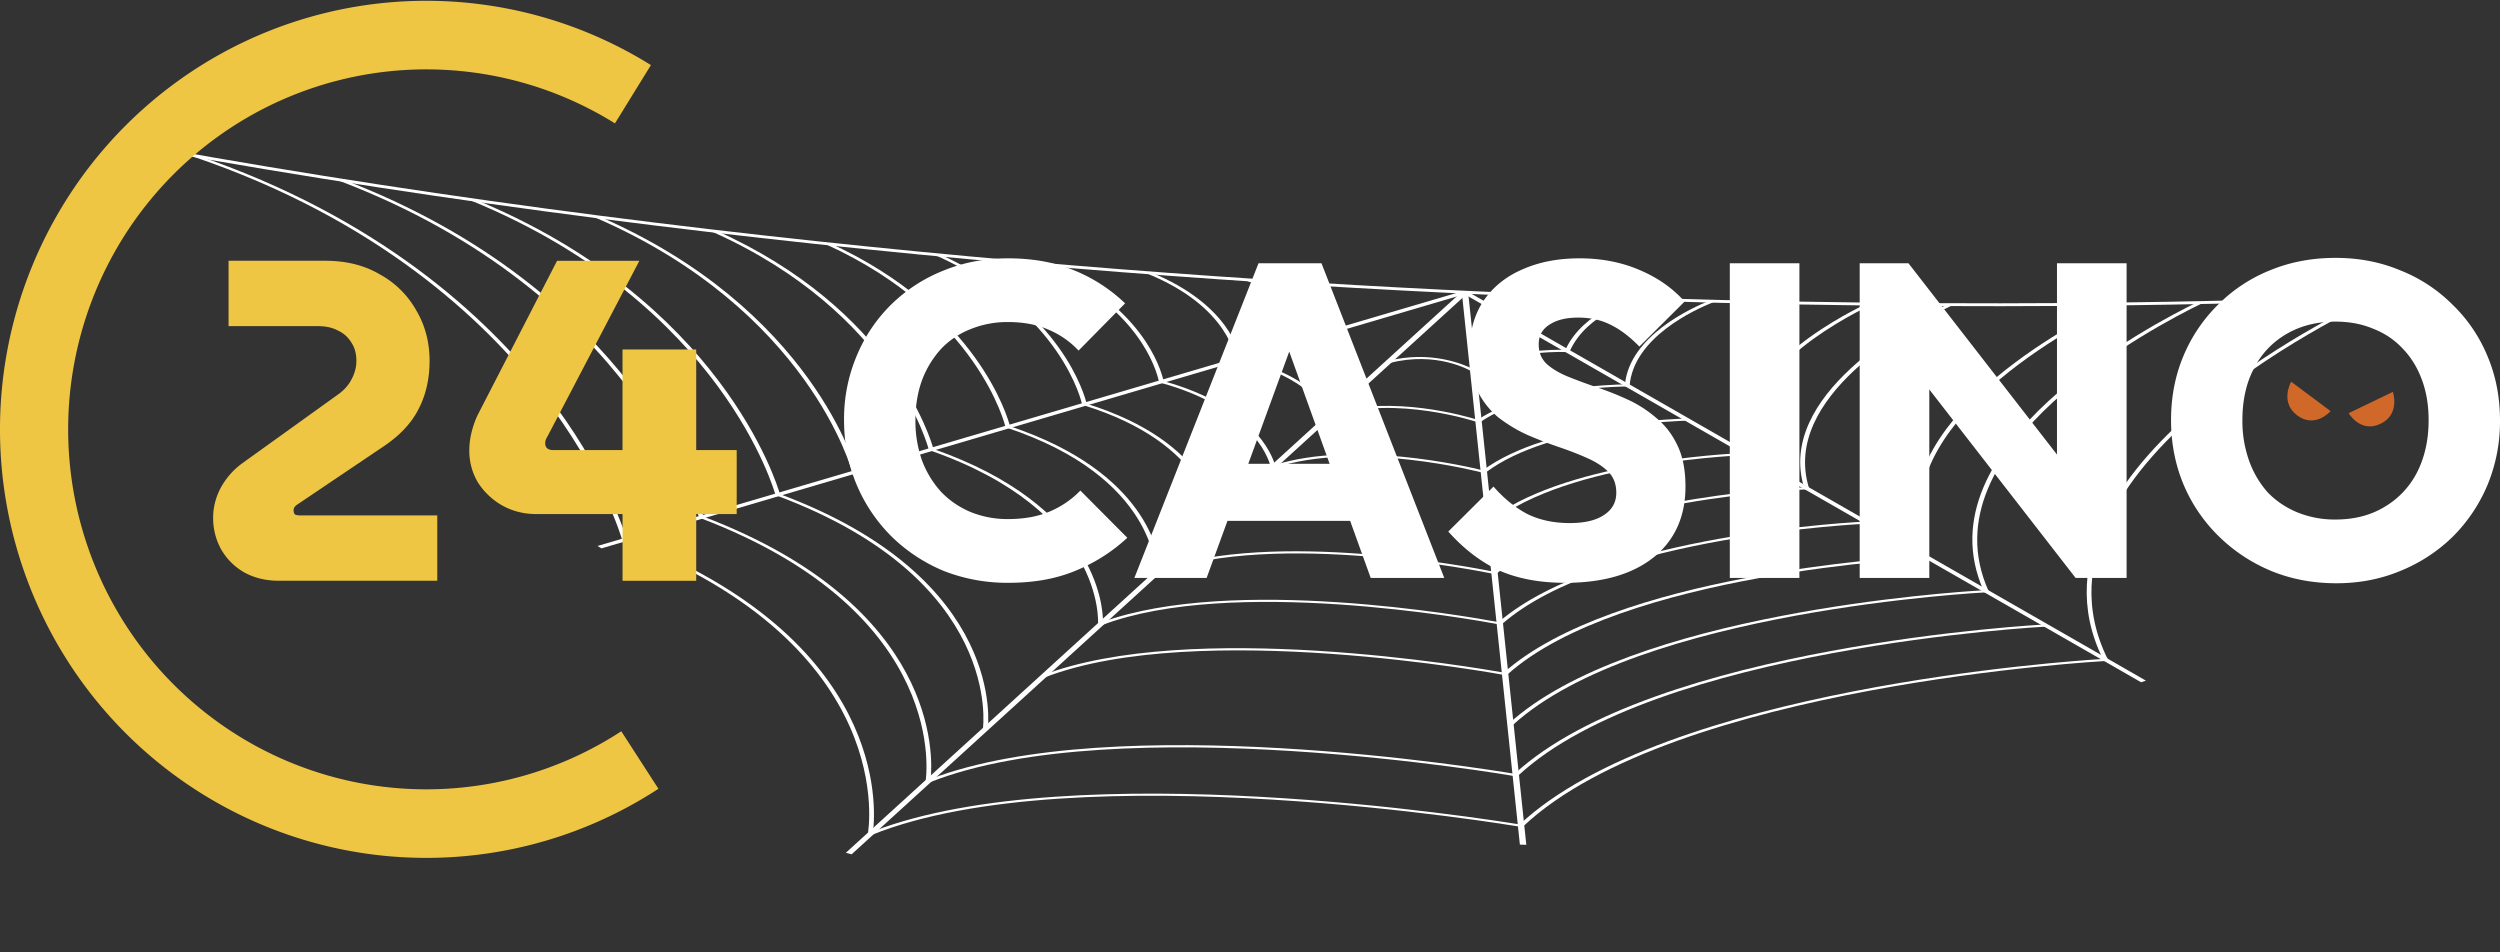
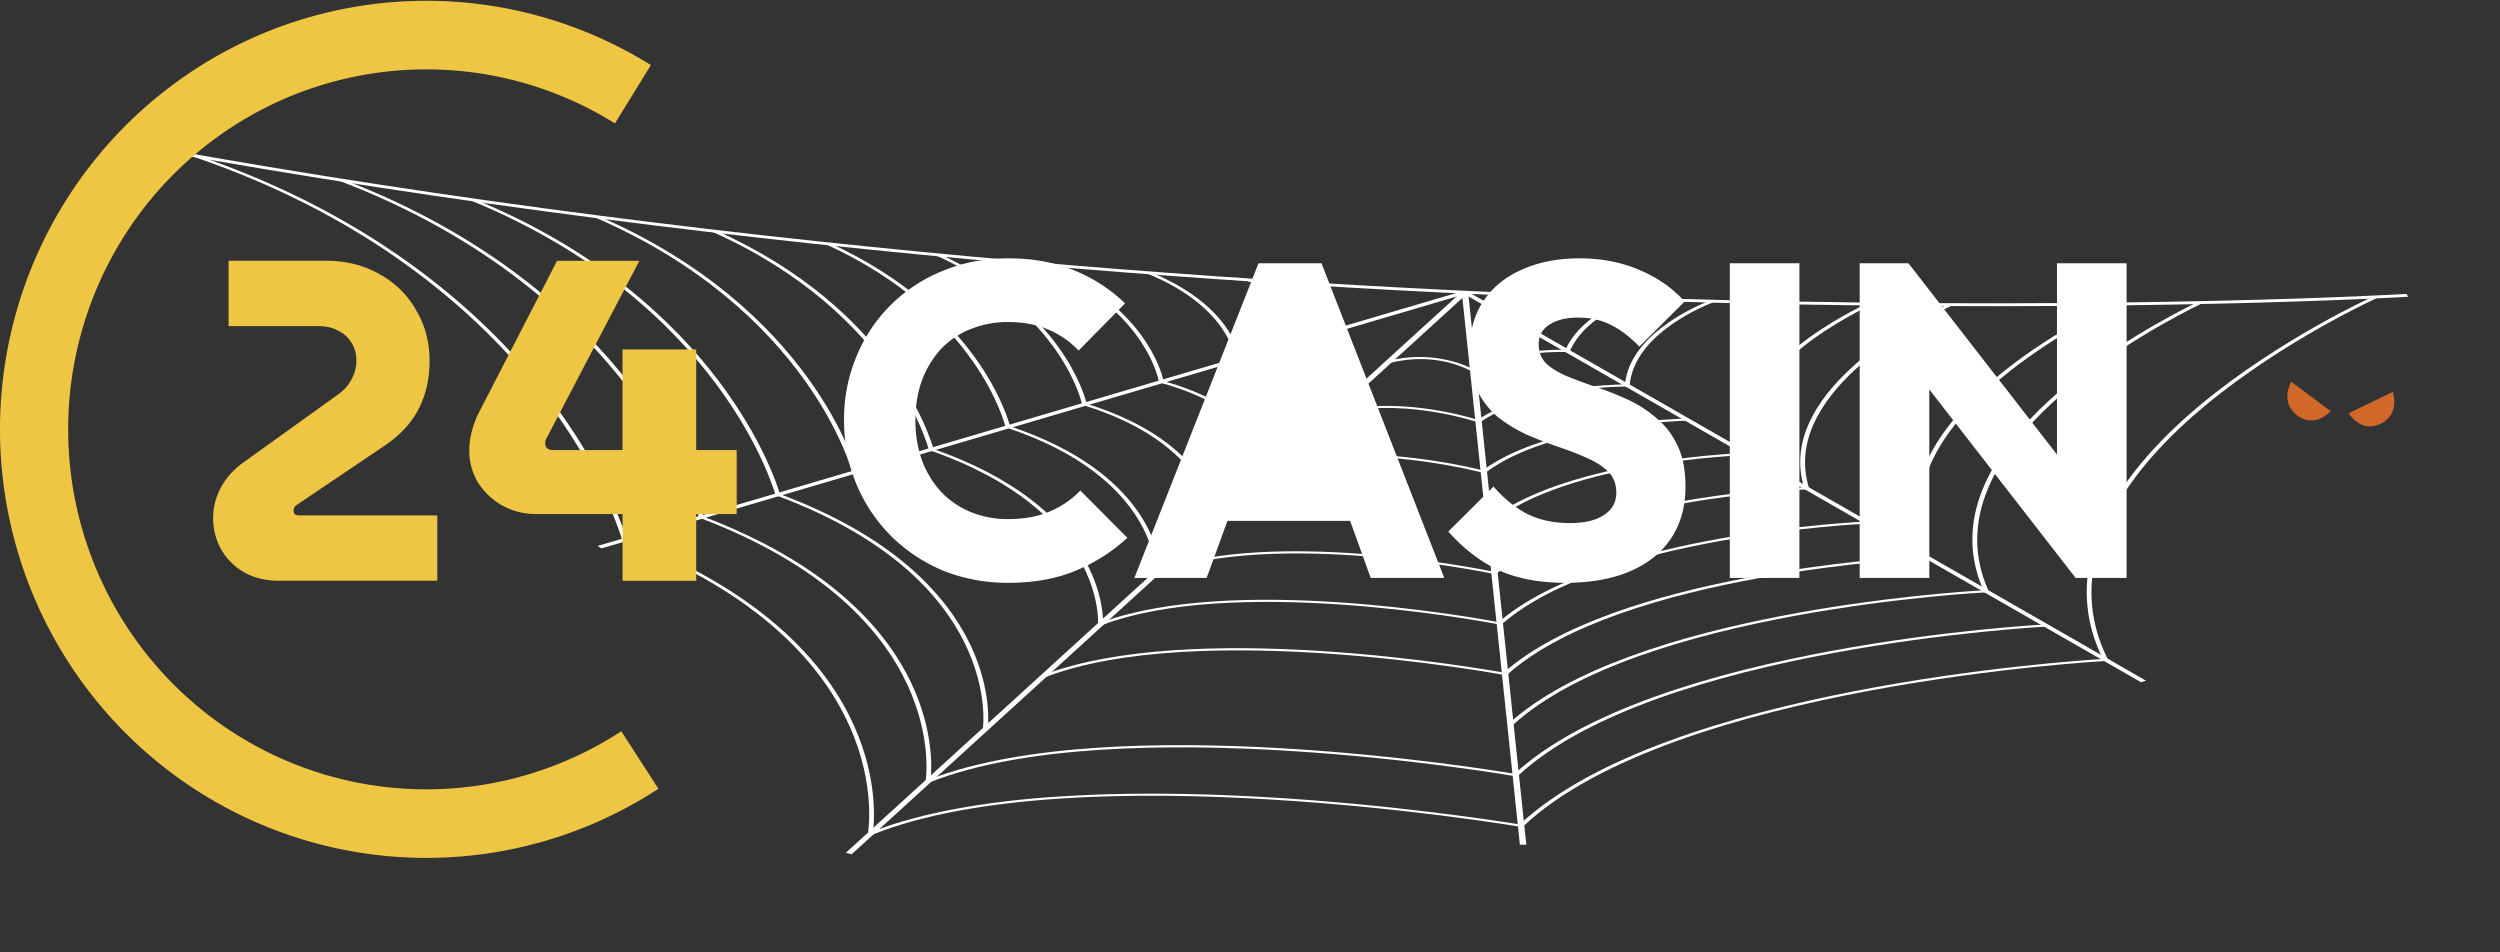
<svg xmlns="http://www.w3.org/2000/svg" width="105" height="40" fill="none">
  <rect width="100%" height="100%" fill="#333333" stroke="none" />
  <path d="M6.4 6.286c25.455 4.605 49.857 6.04 65.846 6.433 17.326.425 28.779-.246 28.893-.255l-.064-.119c-.114.007-11.551.678-28.85.253-15.967-.393-40.333-1.826-65.75-6.424l-.075.112z" fill="#fff" />
  <path d="M63.835 35.474l.27.008-2.443-23.202-.267-.008 2.44 23.202z" fill="#fff" />
  <path d="M35.525 35.818l.243.063L61.65 12.306l-.243-.063-25.882 23.575z" fill="#fff" />
  <path d="M89.926 28.655l.203-.068-28.5-16.346-.203.068 28.5 16.346z" fill="#fff" />
  <path d="M25.26 23.032l36.35-10.706-.163-.103-36.35 10.707.162.102z" fill="#fff" />
  <path d="M36.429 35.14l.194-.078c8.627-3.466 27.05-.369 27.234-.337l.084.015.035-.034c6.304-5.938 24.308-6.935 24.487-6.946l.098-.005-.023-.045c-2.14-4.259 1.046-8.164 4.096-10.69 3.309-2.738 7.173-4.493 7.21-4.509l-.149-.068c-.04.018-3.917 1.777-7.236 4.526-3.055 2.53-6.246 6.437-4.137 10.707-1.445.088-18.36 1.231-24.494 6.95-1.354-.221-18.676-2.971-27.16.29.123-.998.575-8.042-10.345-12.266-.075-.253-.906-2.933-3.408-6.148-2.419-3.107-6.932-7.363-14.717-10.004l-.11.07c7.739 2.622 12.23 6.859 14.637 9.95 2.61 3.354 3.396 6.123 3.404 6.15l.006.02.035.013c11.661 4.495 10.298 12.236 10.28 12.314l-.024.122.003.002z" fill="#fff" />
  <path d="M38.847 32.936l.194-.075c7.9-3.137 24.43-.29 24.598-.26l.084.014.035-.034c5.794-5.386 22.033-6.255 22.197-6.265l-.043-.09c-.164.007-16.436.879-22.299 6.274-1.279-.215-16.77-2.728-24.524.215.096-.934.346-7.252-9.54-11.014-.147-.498-2.975-9.535-15.19-14.179l-.12.067c12.433 4.725 15.094 14.04 15.117 14.133l.008.025.051.013c10.566 4.01 9.474 10.983 9.46 11.054l-.021.12-.007.002z" fill="#fff" />
  <path d="M63.392 30.468l.099.027.041-.038c5.276-4.827 19.766-5.573 19.913-5.58l.098-.004-.02-.044c-2.73-6.048 6.984-11.13 8.957-12.086l-.156-.067c-1.98.96-11.704 6.046-9.02 12.116-1.281.073-14.861.959-19.954 5.617l.086.024-.048.037.004-.002zM41.285 30.612l.2.017c.011-.062.852-6.306-8.727-9.875-.13-.45-2.489-8.138-12.834-12.388l-.125.064c10.54 4.33 12.745 12.265 12.766 12.345l.005.02.035.014c9.526 3.534 8.687 9.742 8.677 9.805l.003-.002z" fill="#fff" />
  <path d="M43.872 28.453c6.425-2.485 19.185-.127 19.314-.103l.083.017.038-.034c4.768-4.272 17.495-4.893 17.622-4.9l.095-.005-.017-.044c-2.158-5.177 5.506-9.409 7.906-10.585l.014-.008-.18-.052c-2.396 1.172-10.07 5.41-7.955 10.606-1.187.066-13.013.818-17.63 4.904-1.123-.2-13.197-2.282-19.428.13l.142.072-.004.002zM35.794 19.826h.199c-.019-.069-1.84-6.851-10.869-10.754l-.13.061c8.969 3.877 10.779 10.625 10.797 10.693h.003z" fill="#fff" />
  <path d="M46.11 26.319l.18-.068c5.424-2.055 15.52-.243 16.652-.03l.09.023.054-.034c4.257-3.718 15.217-4.21 15.328-4.215l-.04-.09c-.111.004-11.104.5-15.43 4.224-1.37-.255-11.16-1.97-16.619-.013 0-.718-.312-4.873-7.12-7.258-.106-.387-1.709-5.85-9.122-9.171l-.134.061c7.59 3.403 9.046 9.077 9.058 9.132l.006.02.038.014c7.377 2.567 7.069 7.25 7.066 7.295l-.007.11z" fill="#fff" />
  <path d="M48.535 24.114l.173-.064c4.897-1.805 13.652-.025 14.022.053l.083.017.048-.031c3.736-3.163 12.943-3.533 13.037-3.536l.095-.003-.013-.044c-1.194-3.83 4.292-6.844 6-7.677l-.156-.066c-1.714.835-7.21 3.856-6.057 7.703-.983.047-9.448.538-13.047 3.54-1.023-.206-9.188-1.755-13.987-.089-.04-.633-.529-4.079-6.312-6.013-.09-.357-1.371-4.858-7.562-7.687l-.134.06c6.358 2.907 7.493 7.6 7.503 7.646l.005.023.041.014c6.297 2.088 6.264 6.008 6.261 6.046l-.006.105.006.003z" fill="#fff" />
  <path d="M62.498 21.976l.096.024.045-.035c3.226-2.61 10.669-2.85 10.743-2.852l.092-.004-.01-.04c-.743-3.195 3.733-5.6 5.12-6.263l-.152-.066c-1.397.665-5.88 3.075-5.177 6.286-.872.036-7.72.401-10.795 2.89l.086.023-.048.037zM50.952 21.81l.201.009c-.001-.032-.223-3.218-5.513-4.861-.077-.327-1.043-3.939-6.152-6.27l-.134.058c5.27 2.406 6.085 6.194 6.093 6.233l.005.023.044.014c5.234 1.61 5.455 4.763 5.456 4.794z" fill="#fff" />
  <path d="M53.386 19.7l.15-.05c3.475-1.175 8.685.19 8.74.203l.086.023.045-.035c2.72-2.051 8.404-2.172 8.463-2.173l-.03-.09c-.06.001-5.775.12-8.561 2.176-.692-.173-5.409-1.27-8.729-.228-.13-.443-.925-2.479-4.678-3.517-.126-.564-.907-3.153-4.893-4.925l-.134.062c3.973 1.763 4.718 4.36 4.828 4.87l-.03.028.082.028c4.148 1.126 4.64 3.514 4.644 3.537l.017.09v.001z" fill="#fff" />
  <path d="M55.821 17.49l.13-.04c2.73-.844 6.059.266 6.09.277l.087.03.054-.037c2.21-1.499 6.133-1.487 6.172-1.487h.088l.003-.037c.165-2.02 2.735-3.194 3.52-3.506l-.142-.07c-.792.316-3.378 1.498-3.574 3.525-.596.007-4.103.112-6.185 1.487-.546-.17-3.548-1.028-6.116-.292-.184-.325-1.1-1.676-3.862-2.279-.041-.27-.463-2.274-3.746-3.621l-.125.064c3.44 1.411 3.672 3.56 3.674 3.58l-.002.03.068.013c3.078.653 3.823 2.274 3.832 2.29l.034.074v-.002z" fill="#fff" />
  <path d="M55.108 14.13l.202.012c0-.013.103-1.451-2.84-2.417l-.106.072c2.841.932 2.749 2.32 2.745 2.333zM58.365 15.248c1.97-.513 3.373.31 3.433.344l.081.05.078-.042c1.689-.944 3.849-.813 3.872-.811l.084.005.015-.037c.72-1.624 2.799-2.152 2.819-2.157l-.112-.082c-.09.021-2.142.542-2.888 2.176-.426-.014-2.337-.027-3.881.804-.357-.18-1.775-.808-3.616-.33l.115.08z" fill="#fff" />
-   <path fill-rule="evenodd" clip-rule="evenodd" d="M95.373 23.973c.845.349 1.763.524 2.756.524.968 0 1.868-.175 2.7-.524a6.794 6.794 0 002.197-1.442 6.797 6.797 0 001.453-2.171 6.962 6.962 0 00.521-2.696c0-.974-.174-1.872-.521-2.696a6.402 6.402 0 00-1.471-2.171 6.42 6.42 0 00-2.197-1.442c-.832-.35-1.738-.524-2.719-.524-.993 0-1.912.175-2.756.524a6.46 6.46 0 00-2.178 1.442 6.579 6.579 0 00-1.453 2.152c-.347.824-.521 1.723-.521 2.696 0 .961.174 1.86.521 2.696a6.648 6.648 0 001.471 2.171 6.916 6.916 0 002.197 1.46zm4.767-2.677c-.583.349-1.266.524-2.048.524a4.16 4.16 0 01-1.601-.3c-.484-.2-.9-.48-1.248-.842a4.035 4.035 0 01-.782-1.33 4.947 4.947 0 01-.28-1.703c0-.836.162-1.56.485-2.171a3.458 3.458 0 011.36-1.442c.595-.35 1.284-.524 2.066-.524.584 0 1.111.1 1.583.3.484.187.9.467 1.247.842.348.362.615.799.801 1.31.186.5.279 1.061.279 1.685 0 .824-.161 1.554-.484 2.19a3.545 3.545 0 01-1.378 1.46z" fill="#fff" />
  <path d="M39.621 23.973a7.316 7.316 0 002.737.505c1.068 0 2.005-.169 2.812-.506a7.212 7.212 0 002.178-1.385l-1.973-1.984c-.36.374-.788.667-1.285.88-.497.212-1.08.318-1.75.318a4.11 4.11 0 01-1.583-.3c-.472-.2-.881-.48-1.229-.842a4.078 4.078 0 01-.8-1.31 4.954 4.954 0 01-.28-1.704c0-.611.093-1.173.28-1.685a4.08 4.08 0 01.8-1.31 3.444 3.444 0 011.229-.824 4.11 4.11 0 011.583-.3c.645 0 1.21.107 1.694.319a3.67 3.67 0 011.266.88l1.955-1.984a6.745 6.745 0 00-2.14-1.386c-.808-.337-1.733-.505-2.775-.505-.981 0-1.893.175-2.737.524a6.598 6.598 0 00-2.179 1.423 6.528 6.528 0 00-1.452 2.171 6.816 6.816 0 00-.522 2.677c0 .961.174 1.86.522 2.696a6.792 6.792 0 001.452 2.171 6.917 6.917 0 002.197 1.46z" fill="#fff" />
-   <path fill-rule="evenodd" clip-rule="evenodd" d="M52.858 11.056l-5.214 13.216h3.035l.875-2.396h5.152l.863 2.396h3.09l-5.157-13.216h-2.644zm2.986 8.424l-1.696-4.713-1.72 4.713h3.416z" fill="#fff" />
+   <path fill-rule="evenodd" clip-rule="evenodd" d="M52.858 11.056l-5.214 13.216h3.035l.875-2.396h5.152l.863 2.396h3.09l-5.157-13.216h-2.644zm2.986 8.424h3.416z" fill="#fff" />
  <path d="M65.744 24.478c-1.08 0-2.011-.175-2.793-.524-.77-.362-1.478-.905-2.123-1.629l1.9-1.89c.421.486.887.867 1.396 1.141.521.262 1.123.393 1.806.393.62 0 1.098-.112 1.434-.337.347-.224.52-.536.52-.936 0-.362-.11-.655-.334-.88-.224-.224-.522-.417-.894-.58-.36-.162-.763-.318-1.21-.468-.435-.15-.87-.318-1.304-.505a6.25 6.25 0 01-1.21-.73c-.36-.3-.652-.668-.875-1.105-.224-.449-.335-1.01-.335-1.685 0-.81.192-1.51.577-2.096.397-.587.943-1.03 1.638-1.33.696-.311 1.496-.467 2.403-.467.918 0 1.756.162 2.513.486.77.325 1.403.768 1.9 1.33l-1.9 1.89c-.397-.411-.8-.717-1.21-.917-.397-.2-.85-.3-1.36-.3-.508 0-.912.1-1.21.3-.298.187-.447.462-.447.824 0 .337.112.611.336.823.223.2.515.375.875.525.372.15.776.3 1.21.449.447.15.888.324 1.322.524.435.2.832.456 1.192.768.372.3.67.686.894 1.16.223.462.335 1.036.335 1.722 0 1.26-.447 2.253-1.34 2.977-.895.711-2.13 1.067-3.706 1.067zM72.652 11.056v13.216h2.923V11.056h-2.923zM78.107 24.272V11.056h2.048l6.238 8.035v-8.035h2.924v13.216h-2.142l-6.144-7.915v7.915h-2.924z" fill="#fff" />
  <path d="M27.655 33.128a17.826 17.826 0 01-18.212.767 17.945 17.945 0 01-6.853-6.538A18.075 18.075 0 012.4 9.033 17.951 17.951 0 019.114 2.35a17.829 17.829 0 0118.224.384l-1.51 2.448a14.976 14.976 0 00-15.308-.322 15.079 15.079 0 00-5.641 5.612 15.183 15.183 0 00.16 15.393 15.073 15.073 0 005.757 5.493 14.974 14.974 0 0015.298-.645l1.56 2.415z" fill="#EFC644" />
  <path d="M11.721 24.392c-.547 0-1.031-.115-1.451-.345a2.606 2.606 0 01-.974-.96 2.706 2.706 0 01-.344-1.344c0-.436.108-.858.325-1.268.229-.41.528-.748.897-1.017l4.01-2.88c.256-.18.447-.39.574-.634.14-.256.21-.518.21-.787 0-.307-.07-.563-.21-.768a1.24 1.24 0 00-.554-.5c-.23-.127-.51-.191-.84-.191H9.6v-2.746h4.068c.879 0 1.643.192 2.292.576a3.88 3.88 0 011.528 1.517c.369.627.554 1.331.554 2.112 0 .768-.16 1.453-.478 2.054-.305.59-.808 1.114-1.509 1.575l-3.59 2.419a.328.328 0 00-.095.096.237.237 0 00-.039.134c0 .077.02.135.058.173.05.026.12.039.21.039h5.767v2.745h-6.646zM26.147 24.392V21.59h-3.629c-.522 0-1-.122-1.432-.365a2.922 2.922 0 01-1.012-.96 2.595 2.595 0 01-.363-1.344c0-.256.032-.512.096-.768a3.88 3.88 0 01.248-.71l3.342-6.49h3.457l-3.858 7.373a.841.841 0 00-.077.154.503.503 0 00-.019.153c0 .077.026.141.077.192.063.051.14.077.229.077h2.94v-4.224h3.095v4.224h1.7v2.688h-1.7v2.803h-3.094z" fill="#EFC644" />
  <path d="M97.885 17.266l-1.657-1.234s-.493.86.26 1.419c.754.559 1.397-.183 1.397-.183v-.002zM98.644 17.354l1.856-.896s.325.937-.518 1.342c-.844.405-1.338-.446-1.338-.446z" fill="#CF6829" />
</svg>